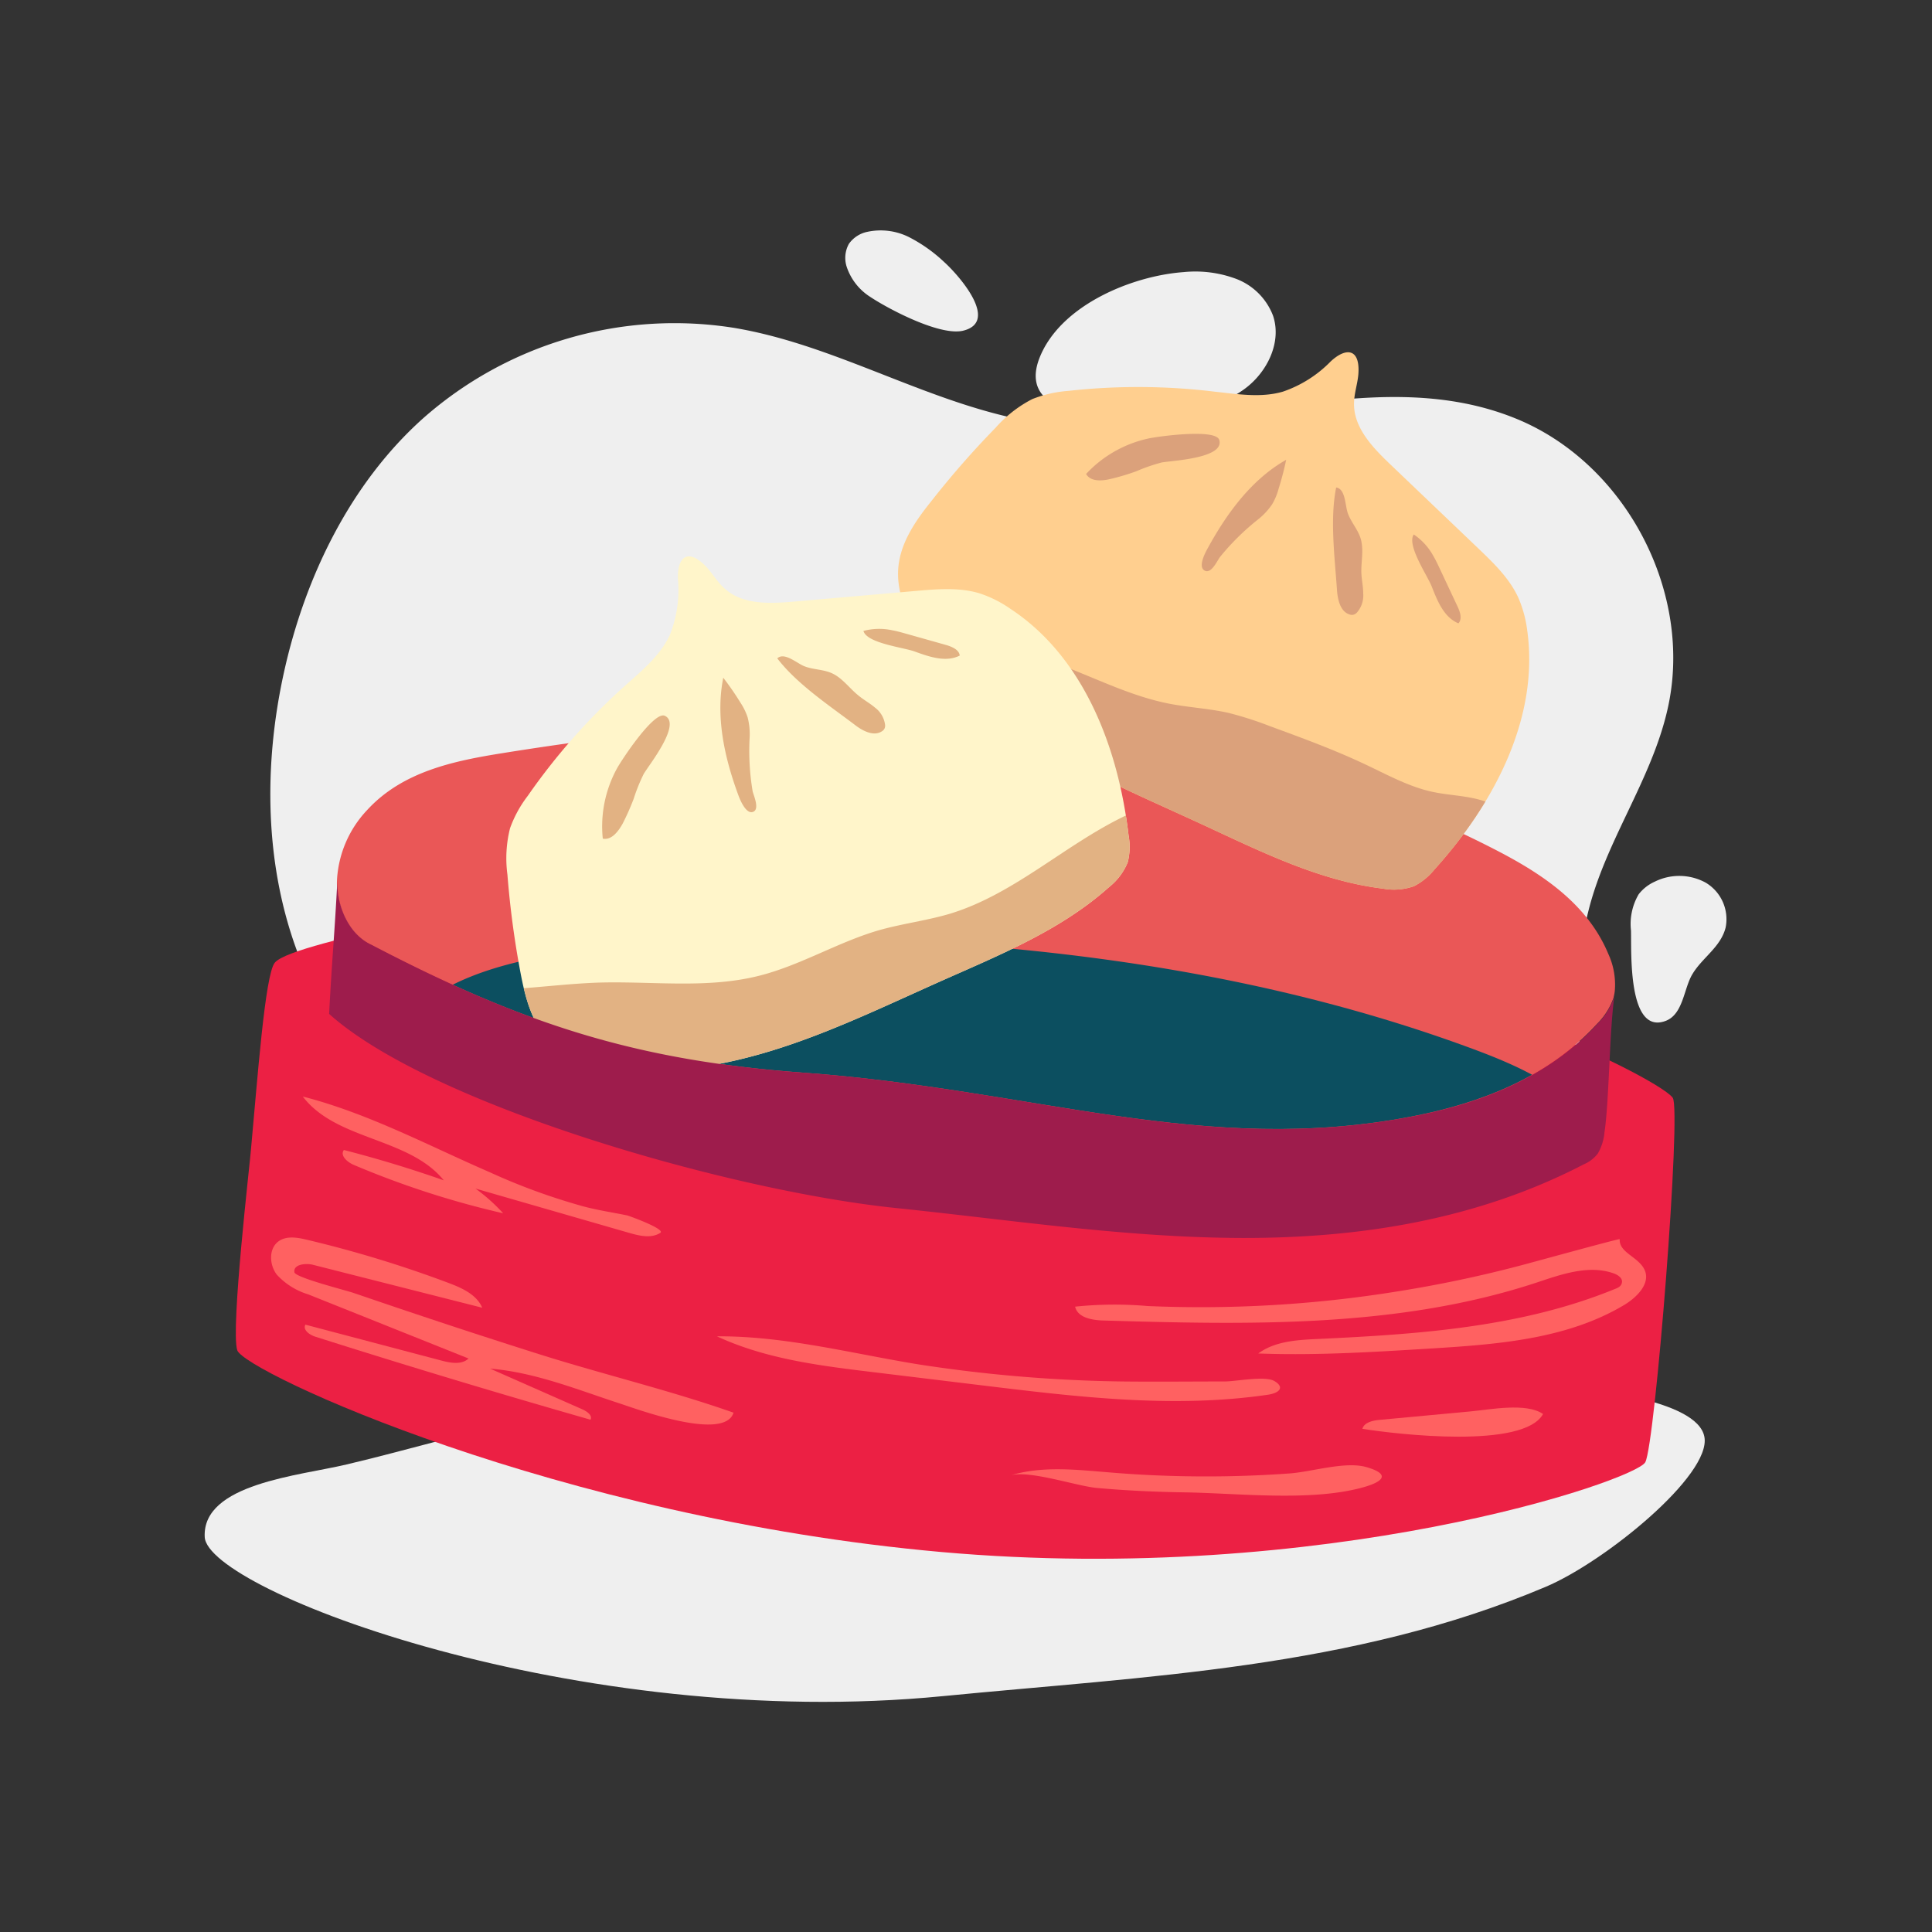
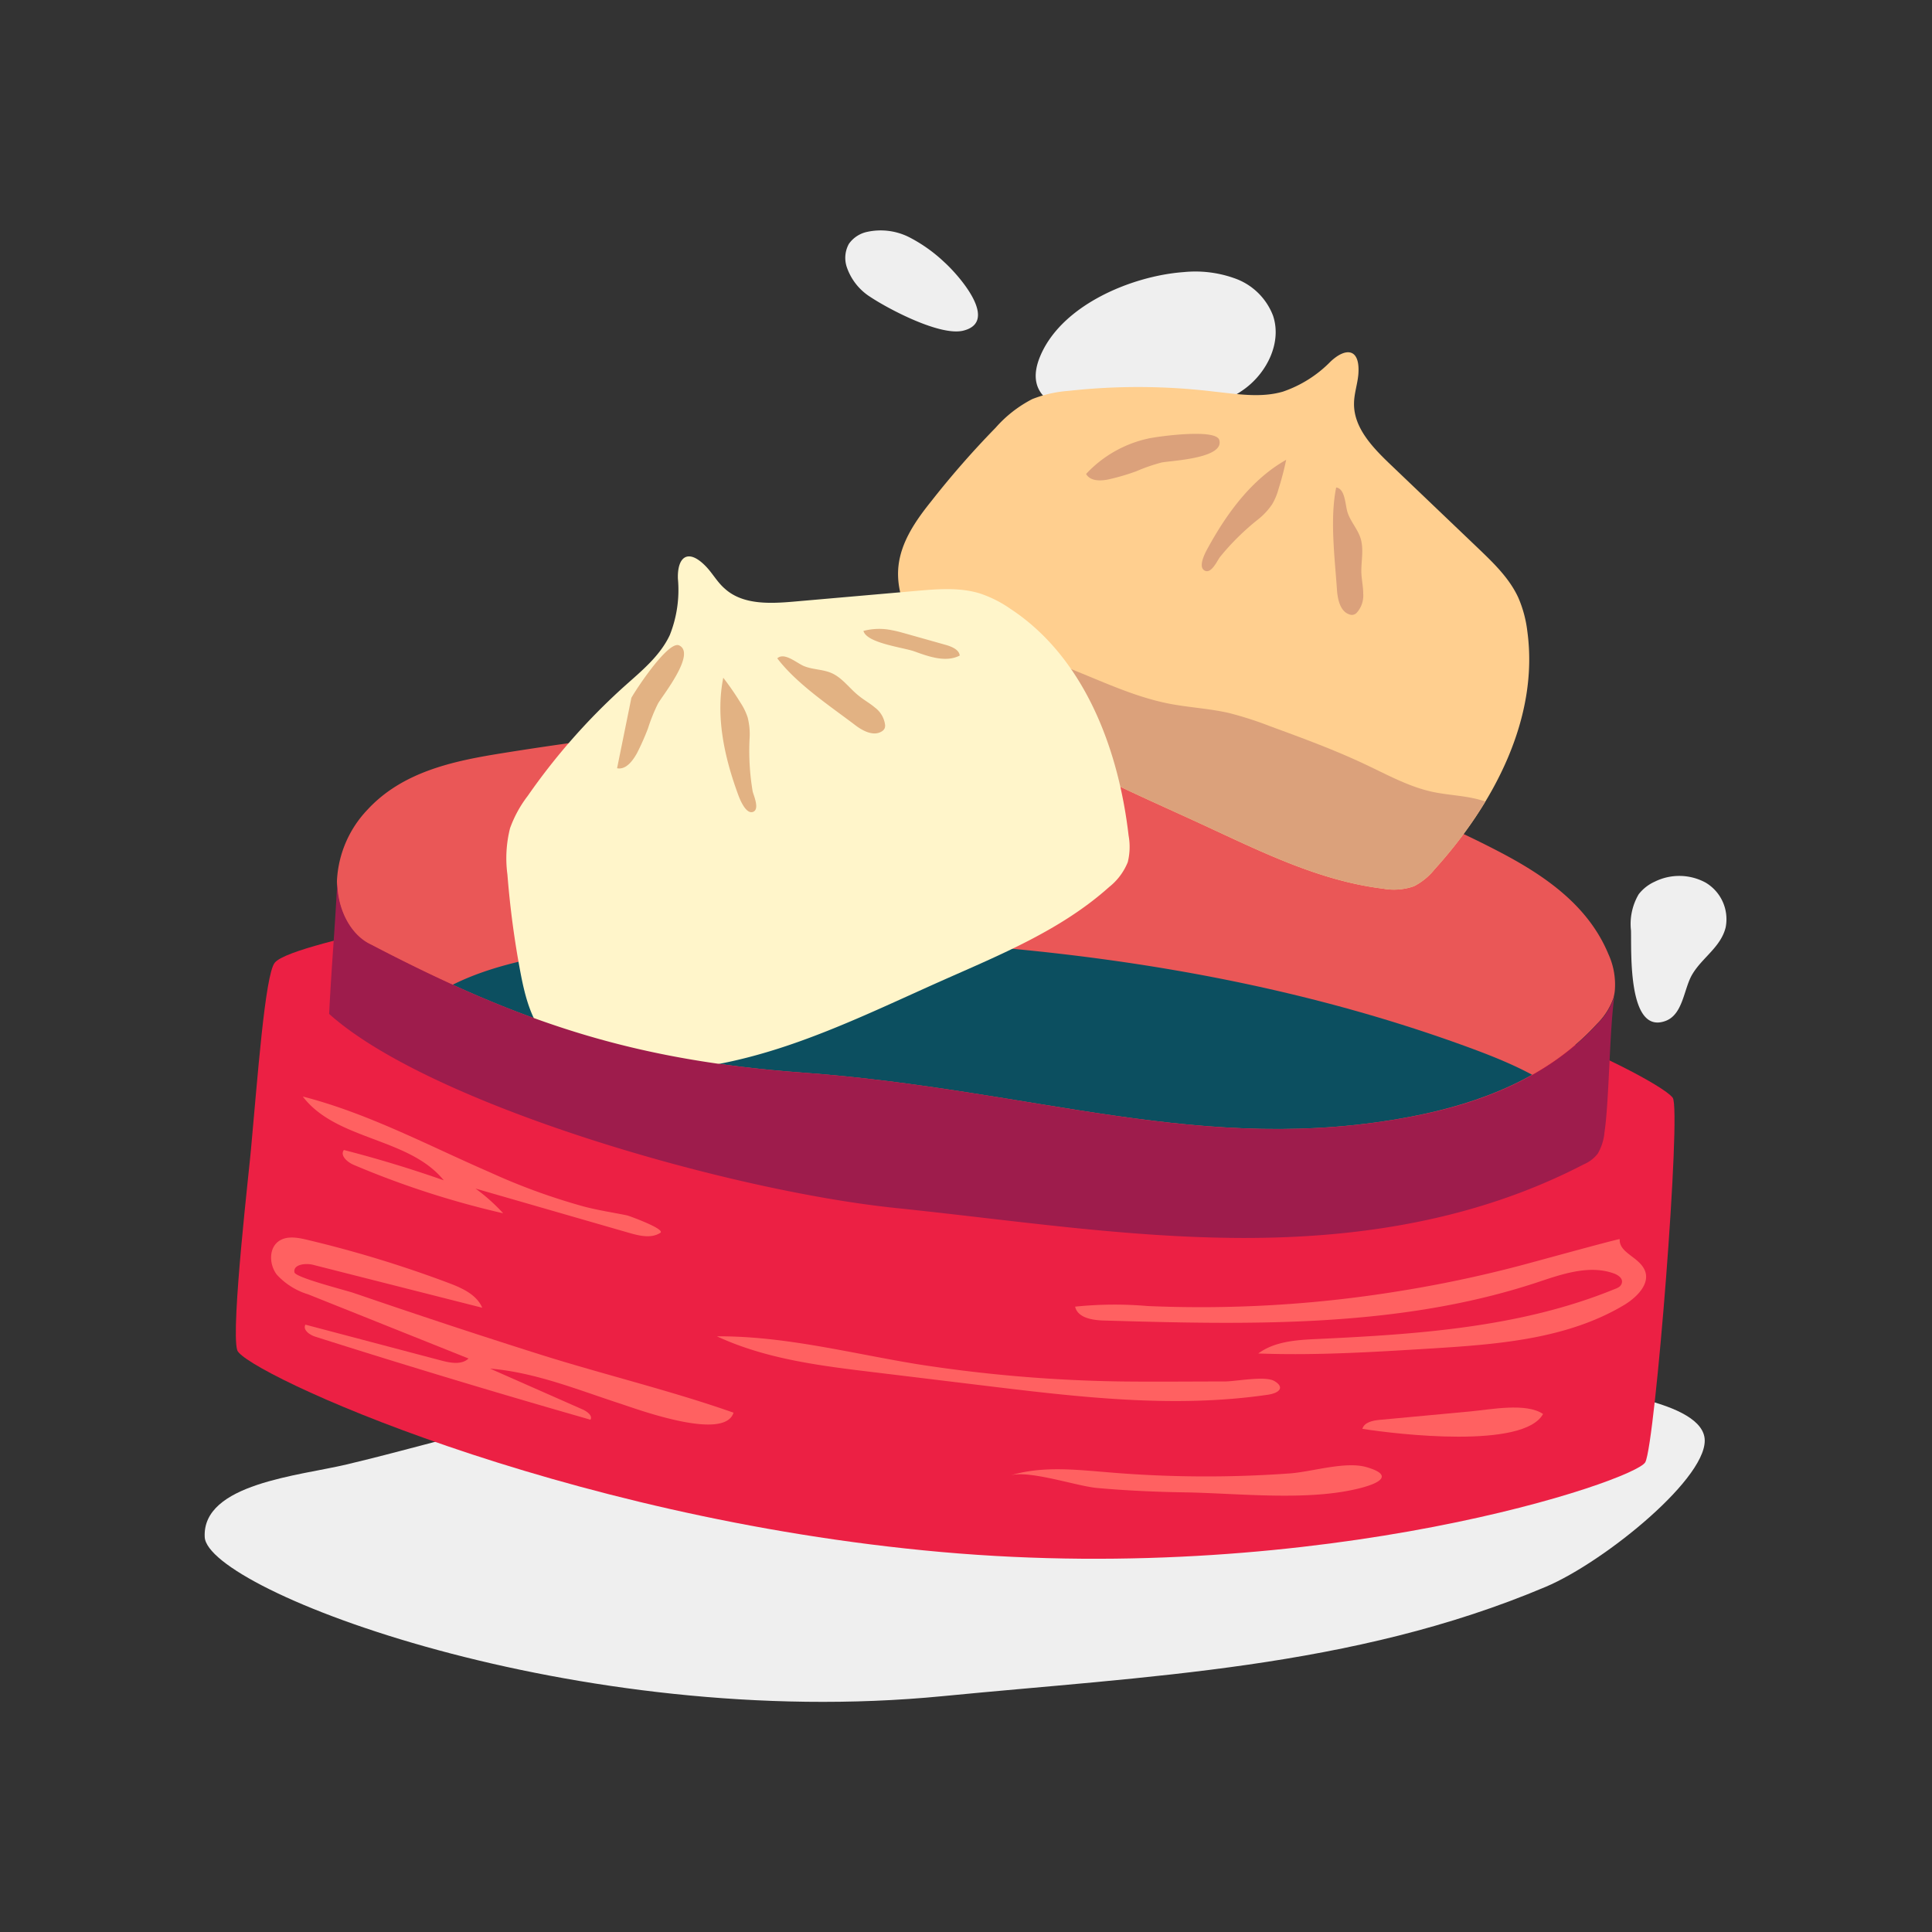
<svg xmlns="http://www.w3.org/2000/svg" viewBox="0 0 250 250">
  <rect x="0" y="0" width="250" height="250" fill="#333333" stroke="none" />
  <clipPath id="a">
    <path d="m48 122.23c19.61 10.25 34.26 15 55.91 16.57 29.9 2.17 51.94 10.87 78.88 5.65 8.67-1.68 17.5-5 23.89-12a8.77 8.77 0 0 0 2.11-3.34 8.59 8.59 0 0 0 -.65-5.61c-2.74-6.62-8.78-10.5-14.64-13.52-39.5-20.38-85.2-19.47-128.5-12.52-6.25 1-12.92 2.36-17.51 7.38a14.31 14.31 0 0 0 -3.89 9.16c-.07 3.45 1.61 7 4.39 8.25" />
  </clipPath>
  <clipPath id="b">
    <path d="m166 50.68c-2.85.83-5.89.31-8.84 0a81.92 81.92 0 0 0 -18.91-.1 15.86 15.86 0 0 0 -4.67 1.06 16.14 16.14 0 0 0 -4.74 3.7 116.58 116.58 0 0 0 -8.36 9.55c-2 2.49-3.88 5.22-4.22 8.37-.39 3.67 1.43 7.21 3.63 10.17 4.28 5.77 10.12 10.23 16.34 13.84s12.85 6.41 19.37 9.43c7.53 3.48 15.12 7.29 23.36 8.29a7.81 7.81 0 0 0 4-.31 8.22 8.22 0 0 0 2.67-2.18c7.65-8.45 13.56-19.57 12-30.86a15.47 15.47 0 0 0 -1.16-4.3c-1.14-2.49-3.16-4.44-5.13-6.33l-11.52-11c-2.24-2.15-4.64-4.67-4.61-7.77 0-1.28.45-2.52.56-3.8.26-3.33-1.56-3.56-3.59-1.66a15.7 15.7 0 0 1 -6.18 3.9z" />
  </clipPath>
  <clipPath id="c">
    <path d="m86.67 82.18c-1.26 2.69-3.64 4.63-5.86 6.61a82.32 82.32 0 0 0 -12.53 14.21 15.42 15.42 0 0 0 -2.28 4.17 15.9 15.9 0 0 0 -.34 6 118.33 118.33 0 0 0 1.67 12.58c.59 3.11 1.38 6.36 3.53 8.69 2.49 2.71 6.36 3.67 10 4 7.16.58 14.36-.88 21.16-3.18s13.3-5.44 19.86-8.36c7.59-3.37 15.45-6.57 21.63-12.11a7.86 7.86 0 0 0 2.42-3.22 8.18 8.18 0 0 0 .11-3.45c-1.31-11.32-5.78-23.1-15.31-29.35a15.23 15.23 0 0 0 -4-2c-2.61-.78-5.41-.55-8.14-.31l-15.88 1.39c-3.1.27-6.58.42-8.89-1.65-1-.85-1.6-2-2.49-2.92-2.33-2.4-3.7-1.18-3.61 1.6a15.77 15.77 0 0 1 -1.05 7.3z" />
  </clipPath>
  <path d="m153.16 35.21a15.1 15.1 0 0 1 6.81.88 8.24 8.24 0 0 1 4.76 4.76c1.15 3.41-.73 7.28-3.62 9.43s-6.57 2.9-10.15 3.32c-4.67.56-19.59 1.4-16.53-7.07 2.57-6.96 11.98-10.83 18.73-11.32z" fill="#efefef" />
-   <path d="m64.1 149.76c-11.75-4.24-20.9-14.35-25.4-26s-4.63-24.76-1.92-36.92 8.51-24.2 17.88-32.63a49.13 49.13 0 0 1 40.23-11.8c13.93 2.29 26.4 10.56 40.39 12.41 20.34 2.69 41.95-8.41 60.94-.63 14.22 5.82 23 22.64 19.55 37.63-2.08 9.14-8 17-10.25 26.14-3.57 14.29 2.15 30-2.7 43.87-3.34 9.57-11.4 17-20.53 21.37s-19.3 6.15-29.38 7.23a201.19 201.19 0 0 1 -29.24 1.12c-8.46-.33-17.35-1.46-24.12-6.53-5.77-4.32-9.26-10.94-12.57-17.33" fill="#efefef" />
  <path d="m122 219.48c26.31-2.58 53-3.56 78-14.14 7.7-3.25 21.45-14.47 20.55-19.4s-15.37-6.28-21.92-7.24c-23.3-3.41-46.67-.48-70 .64-19.61.94-39.34.61-58.78 4.1-8.39 1.51-16.62 4.09-25 6.06-6.11 1.46-18.7 2.48-18.36 9.39s48.24 25.22 95.51 20.59z" fill="#efefef" />
  <path d="m30.7 174.72c.87 2.75 41.43 21.69 91.11 26.11s89.8-9.23 91.09-11.62 4.7-45.61 3.55-47.16-11-6.58-18.83-9.28c-37.16-12.75-74.69-16.42-114-15.37-10.72.29-21.91-.56-32.27 2.24-5.52 1.49-14.54 3.38-15.8 4.94s-2.24 15.16-3.07 24.1c-.11 1.63-2.66 23.32-1.78 26.04z" fill="#ec2044" />
  <path d="m208.13 123.47c-2.74-6.62-8.78-10.5-14.64-13.52-39.49-20.35-85.19-19.44-128.49-12.49-6.25 1-12.92 2.36-17.51 7.38a14.31 14.31 0 0 0 -3.89 9.16c-.07 3.45 1.61 7 4.39 8.25 19.61 10.25 34.26 15 55.91 16.57 29.9 2.17 51.94 10.87 78.88 5.65 8.67-1.68 17.5-5 23.89-12a8.77 8.77 0 0 0 2.11-3.34 6.37 6.37 0 0 0 .17-.87 9.45 9.45 0 0 0 -.82-4.79z" fill="#ea5757" />
  <g clip-path="url(#a)">
    <path d="m112.93 121.57c26.25 1.05 52.57 4.94 77.22 14 4.95 1.82 9.93 3.92 13.83 7.47a7.21 7.21 0 0 1 2.16 2.92 7.63 7.63 0 0 1 .07 3.65 26 26 0 0 1 -4.08 10.7c-5.66 8.15-16.26 11.14-26.13 12.19-20.52 2.2-41.16-1.49-61.72-3.38-19.76-1.82-40.55-2.23-57.77-12.09-6.08-3.48-9.22-7.82-8-14.93.67-4.11 1.91-8.25 5-11.2 7.65-7.28 23.09-8.11 32.84-9a213 213 0 0 1 26.58-.33z" fill="#0c4f60" />
  </g>
  <path d="m166 50.68c-2.85.83-5.89.31-8.84 0a81.92 81.92 0 0 0 -18.91-.1 15.86 15.86 0 0 0 -4.67 1.06 16.14 16.14 0 0 0 -4.74 3.7 116.58 116.58 0 0 0 -8.36 9.55c-2 2.49-3.88 5.22-4.22 8.37-.39 3.67 1.43 7.21 3.63 10.17 4.28 5.77 10.12 10.23 16.34 13.84s12.85 6.41 19.37 9.43c7.53 3.48 15.12 7.29 23.36 8.29a7.81 7.81 0 0 0 4-.31 8.22 8.22 0 0 0 2.67-2.18c7.65-8.45 13.56-19.57 12-30.86a15.47 15.47 0 0 0 -1.16-4.3c-1.14-2.49-3.16-4.44-5.13-6.33l-11.52-11c-2.24-2.15-4.64-4.67-4.61-7.77 0-1.28.45-2.52.56-3.8.26-3.33-1.56-3.56-3.59-1.66a15.7 15.7 0 0 1 -6.18 3.9z" fill="#ffcf8f" />
  <path d="m162.77 67.23a8.74 8.74 0 0 0 1.86-2 7.88 7.88 0 0 0 .8-1.92 38.65 38.65 0 0 0 1-3.81c-4.43 2.5-7.62 6.84-10.08 11.31-.33.59-1.37 2.46-.51 3s1.63-1.18 2-1.7a31.67 31.67 0 0 1 4.93-4.88z" fill="#dba17b" />
  <path d="m148.61 56.74a15.52 15.52 0 0 0 -8.07 4.59c.57 1 2 .93 3.14.65a28.41 28.41 0 0 0 3.36-1 22.87 22.87 0 0 1 3.26-1.13c1.11-.24 8.2-.5 7.47-2.92-.43-1.49-7.87-.47-9.16-.19z" fill="#dba17b" />
  <path d="m173 76.29c.09 1.3.43 2.89 1.69 3.24a.82.82 0 0 0 .49 0 .9.9 0 0 0 .39-.25 3.33 3.33 0 0 0 .83-2.47c0-.89-.2-1.77-.24-2.66-.05-1.5.35-3-.1-4.49-.37-1.18-1.27-2.13-1.67-3.3-.34-1-.29-3.12-1.49-3.28-.83 4.09-.18 9.07.1 13.21z" fill="#dba17b" />
-   <path d="m185.26 75.88c.74 1.89 1.58 4 3.46 4.78.52-.57.22-1.47-.11-2.17l-2.32-4.94c-.26-.55-.52-1.11-.83-1.63a7.88 7.88 0 0 0 -2.52-2.76c-.94 1.38 1.75 5.28 2.32 6.72z" fill="#dba17b" />
  <g clip-path="url(#b)">
    <path d="m111.2 77.47c9.43 2.81 18.87 5.62 28 9.35 4 1.62 7.9 3.42 12.11 4.24 2.54.49 5.14.62 7.67 1.19a46.11 46.11 0 0 1 5.44 1.75c4.2 1.54 8.4 3.08 12.43 5 2.77 1.31 5.5 2.81 8.49 3.46 2.09.45 4.26.48 6.31 1.08 3.42 1 6.17 3.48 8.8 5.88.61.56 1.28 1.27 1.15 2.09a2.23 2.23 0 0 1 -.67 1.15c-3.25 3.54-8.32 5-11.45 8.66a16.31 16.31 0 0 1 -2.22 2.47 8.21 8.21 0 0 1 -3.33 1.32c-8.48 1.8-17.3-.2-25.5-3a131.54 131.54 0 0 1 -24-11c-12.86-7.53-25-18-29.46-32.25" fill="#dba17b" />
  </g>
  <path d="m86.67 82.18c-1.26 2.69-3.64 4.63-5.86 6.61a82.32 82.32 0 0 0 -12.53 14.21 15.42 15.42 0 0 0 -2.28 4.17 15.9 15.9 0 0 0 -.34 6 118.33 118.33 0 0 0 1.67 12.58c.59 3.11 1.38 6.36 3.53 8.69 2.49 2.71 6.36 3.67 10 4 7.16.58 14.36-.88 21.16-3.18s13.3-5.44 19.86-8.36c7.59-3.37 15.45-6.57 21.63-12.11a7.86 7.86 0 0 0 2.42-3.22 8.18 8.18 0 0 0 .11-3.45c-1.31-11.32-5.78-23.1-15.31-29.35a15.23 15.23 0 0 0 -4-2c-2.61-.78-5.41-.55-8.14-.31l-15.88 1.39c-3.1.27-6.58.42-8.89-1.65-1-.85-1.6-2-2.49-2.92-2.33-2.4-3.7-1.18-3.61 1.6a15.77 15.77 0 0 1 -1.05 7.3z" fill="#fff5ca" />
  <path d="m97 95.51a8.73 8.73 0 0 0 -.26-2.7 8 8 0 0 0 -.92-1.88 37.1 37.1 0 0 0 -2.23-3.23c-1 5 .13 10.2 1.88 15 .22.63 1 2.65 1.93 2.37s.18-2 0-2.63a31.52 31.52 0 0 1 -.4-6.93z" fill="#e2b283" />
-   <path d="m79.85 99.41a15.62 15.62 0 0 0 -1.85 9.11c1.13.23 2-.92 2.57-1.94a31.79 31.79 0 0 0 1.43-3.22 22.76 22.76 0 0 1 1.29-3.2c.55-1 5-6.5 2.73-7.54-1.4-.62-5.53 5.64-6.17 6.79z" fill="#e2b283" />
+   <path d="m79.85 99.41c1.13.23 2-.92 2.57-1.94a31.79 31.79 0 0 0 1.43-3.22 22.76 22.76 0 0 1 1.29-3.2c.55-1 5-6.5 2.73-7.54-1.4-.62-5.53 5.64-6.17 6.79z" fill="#e2b283" />
  <path d="m110.57 93.76c1 .79 2.46 1.58 3.55.87a.9.9 0 0 0 .34-.36.93.93 0 0 0 .07-.46 3.31 3.31 0 0 0 -1.31-2.25c-.68-.58-1.47-1-2.16-1.58-1.17-.94-2.07-2.27-3.45-2.88-1.13-.5-2.44-.44-3.58-.91-.94-.39-2.54-1.84-3.45-1 2.5 3.28 6.68 6.07 9.99 8.57z" fill="#e2b283" />
  <path d="m118.32 84.29c1.9.69 4.07 1.46 5.87.54-.08-.76-1-1.13-1.7-1.35l-5.25-1.48c-.58-.16-1.17-.33-1.77-.44a8 8 0 0 0 -3.74.08c.42 1.59 5.13 2.13 6.59 2.65z" fill="#e2b283" />
  <g clip-path="url(#c)">
-     <path d="m55.09 127.42c7.28 1.61 14.83 0 22.29-.27 7-.21 14.06.82 20.82-.88 5.43-1.36 10.3-4.41 15.68-5.94 3-.83 6-1.2 9-2.08 8.57-2.59 15.26-9.3 23.4-13 1.18-.54 2.63-1 3.71-.28a3.28 3.28 0 0 1 1.11 1.5c2.08 4.85-.56 10.36-3.47 14.76-9.53 14.41-22.72 26.15-37.26 35.47-6.45 4.14-13.4 7.9-21 8.89a23.06 23.06 0 0 1 -6.79 0 26.88 26.88 0 0 1 -8.46-3.27c-12.35-6.94-21.85-19.81-22.36-34" fill="#e2b283" />
-   </g>
+     </g>
  <path d="m209 128.25s0 0 0 0a6.37 6.37 0 0 1 -.17.87 8.77 8.77 0 0 1 -2.11 3.34c-6.39 7-15.22 10.35-23.89 12-26.94 5.22-49-3.48-78.88-5.65-21.65-1.57-36.3-6.32-55.91-16.57-2.78-1.28-4.46-4.8-4.39-8.25-.33 6.55-.73 10.66-1.06 17.21 13 11.68 51.52 22.86 73.36 25.12 14.89 1.54 29.74 3.83 44.73 3.87s30.27-2.26 44.27-9.53a4.54 4.54 0 0 0 1.8-1.38 6.64 6.64 0 0 0 .87-2.76c.64-4.29.64-13.99 1.38-18.27z" fill="#9e1c4c" />
  <g fill="#ff6161">
    <path d="m148.5 169a49.8 49.8 0 0 0 -9.38.08c.32 1.41 2.14 1.74 3.58 1.79 18.83.55 38.11 1 56-4.86 3.31-1.1 6.9-2.41 10.18-1.21.51.2 1.09.59 1 1.14s-.55.72-1 .89c-12.1 4.94-25.42 5.83-38.47 6.44-2.64.12-5.46.3-7.59 1.87 7.38.28 14.77-.18 22.14-.63 8.72-.54 17.82-1.19 25.3-5.7 1.61-1 3.32-2.74 2.56-4.46s-3.34-2.23-3.23-4c0-.12-12 3.2-12.78 3.39a161.26 161.26 0 0 1 -15.81 3.34 159.56 159.56 0 0 1 -32.5 1.92z" />
    <path d="m118.85 176.55c-8.68-1.41-17.29-3.69-26.08-3.63 6.45 3 13.62 3.84 20.66 4.69l13.68 1.66c12.27 1.49 24.71 3 36.94 1.21 1.58-.23 2.19-1 .84-1.78-1.2-.69-4.95.05-6.38.06-4.45 0-8.91.05-13.37 0a188.19 188.19 0 0 1 -26.29-2.21z" />
    <path d="m39.18 141.89c4.34 5.71 13.73 5.27 18.24 10.84q-6.42-2.25-12.92-3.92c-.54.7.43 1.56 1.24 1.91a115.54 115.54 0 0 0 19.37 6.28 23.67 23.67 0 0 0 -3.58-3.2l19.9 5.74c1.33.38 2.83.74 4 0 .78-.47-4-2.2-4.29-2.27-1.87-.38-3.75-.66-5.6-1.15a81 81 0 0 1 -12.18-4.44c-7.95-3.45-15.7-7.61-24.18-9.79z" />
    <path d="m38.1 164.64c-.18-1 1.33-1.2 2.3-1l22 5.58c-.72-1.7-2.61-2.55-4.34-3.2a150.65 150.65 0 0 0 -18.36-5.6c-1.21-.29-2.6-.53-3.62.18-1.33.93-1.25 3.05-.26 4.34a9.06 9.06 0 0 0 4.06 2.55l20.75 8.3c-.89.84-2.31.58-3.5.27l-17.61-4.65c-.37.69.56 1.33 1.29 1.56q17.73 5.63 35.6 10.74c.28-.52-.37-1-.91-1.28l-12.08-5.33c5.82.48 11.26 2.71 16.75 4.5 2.43.8 13.58 4.92 14.75 1.2-8.18-2.88-16.83-4.94-25.13-7.56q-8-2.53-16-5.21c-2.66-.89-5.32-1.8-8-2.71-.88-.32-7.56-1.99-7.69-2.68z" />
    <path d="m143.69 190.54c-4.34-.35-8.8-.89-13 .39 2.43-.75 8.57 1.36 11.23 1.61 3.77.34 7.55.51 11.34.57 7 .11 16.17 1.2 22.91-.59 3-.8 3.73-1.79.63-2.68-2.73-.78-7.07.62-9.91.82a150.26 150.26 0 0 1 -23.2-.12z" />
    <path d="m190.25 182.64-11.72 1.09c-.89.08-2 .31-2.24 1.16 4.46.71 20.88 2.64 23.38-1.92-2.17-1.49-6.79-.58-9.42-.33z" />
  </g>
  <path d="m211.05 120.41a7.57 7.57 0 0 1 1-4.7 5.48 5.48 0 0 1 2.09-1.63 7.14 7.14 0 0 1 6.55.12 5.5 5.5 0 0 1 2.61 5.8c-.61 2.52-3 3.9-4.27 6-1.15 1.83-1.19 5.2-3.46 6.09-4.96 1.91-4.45-8.93-4.52-11.68z" fill="#efefef" />
  <path d="m112.66 38.45a7.37 7.37 0 0 1 -3.09-3.9 3.74 3.74 0 0 1 .28-3 3.87 3.87 0 0 1 2.38-1.55 8.2 8.2 0 0 1 5.43.7 19.75 19.75 0 0 1 4.54 3.23c1.81 1.63 7.23 7.73 2.39 8.87-3 .68-9.59-2.8-11.93-4.35z" fill="#efefef" />
</svg>